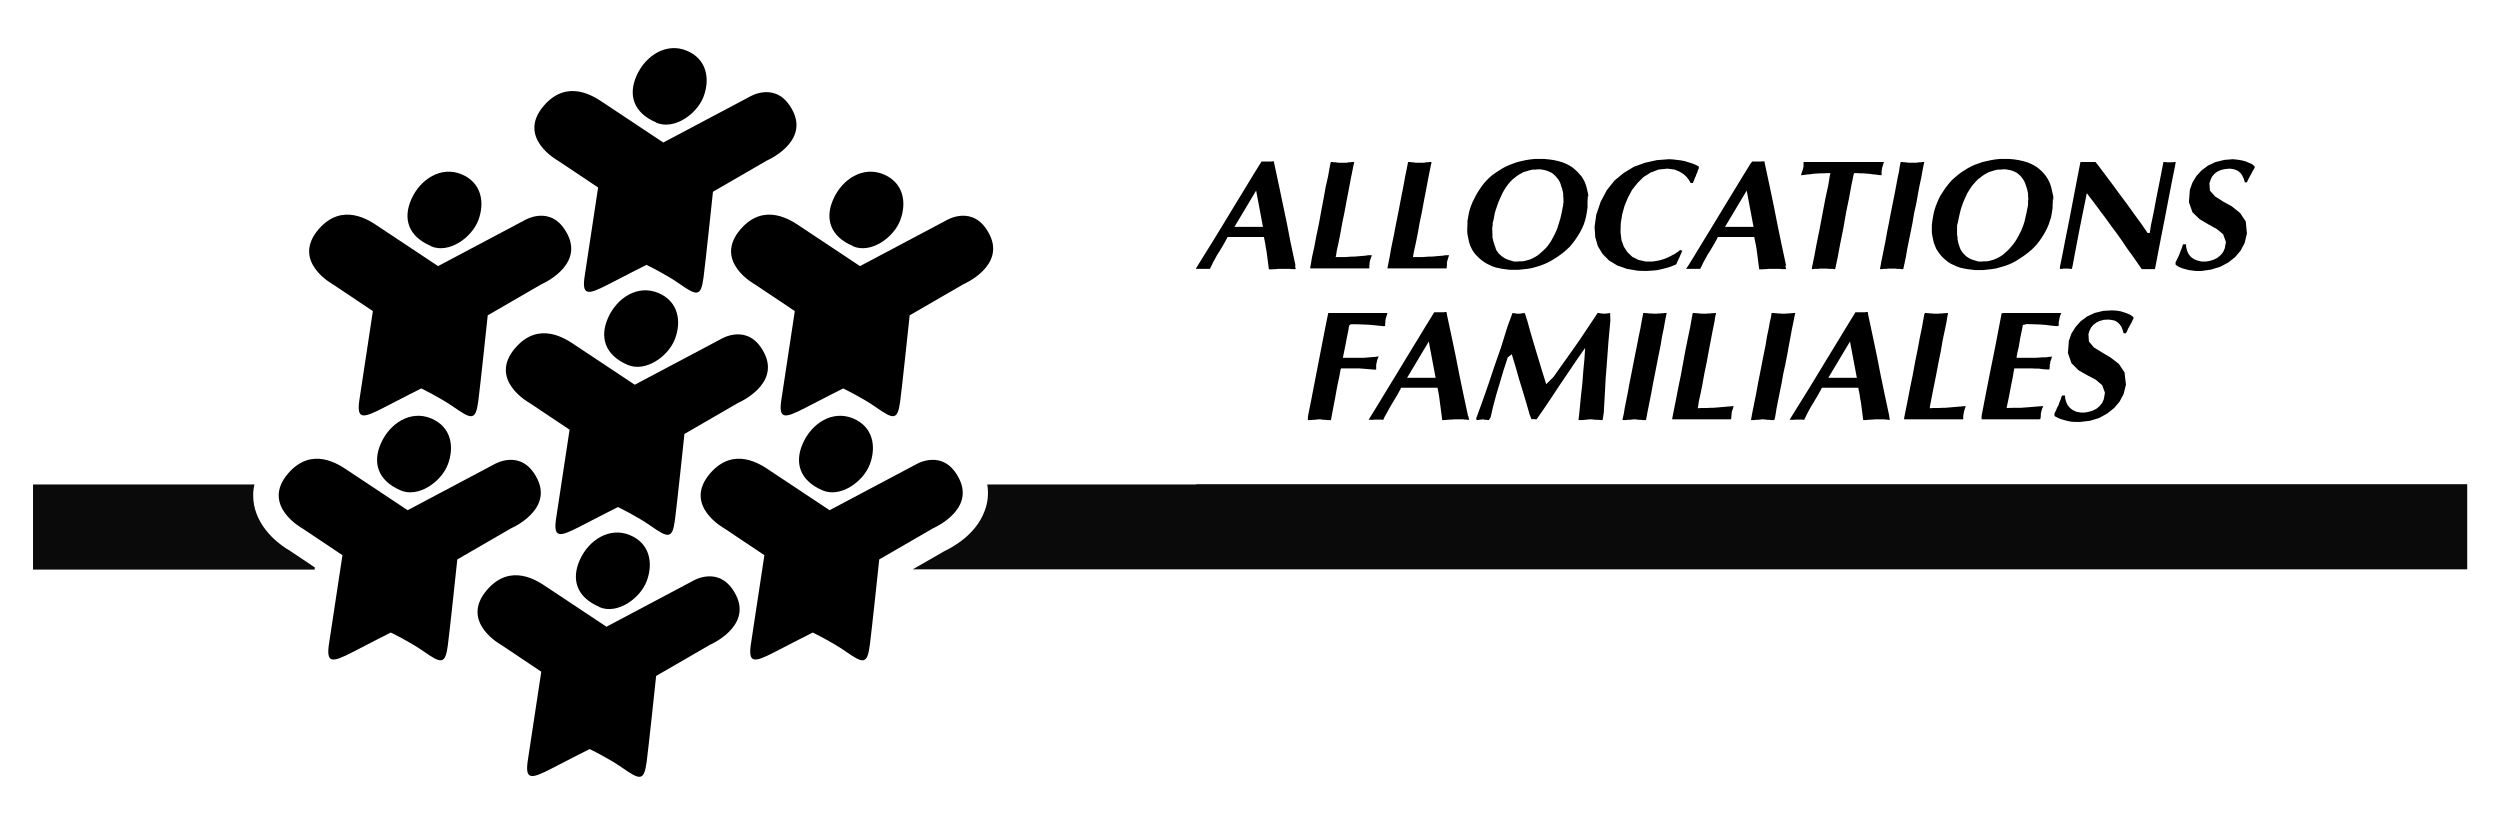
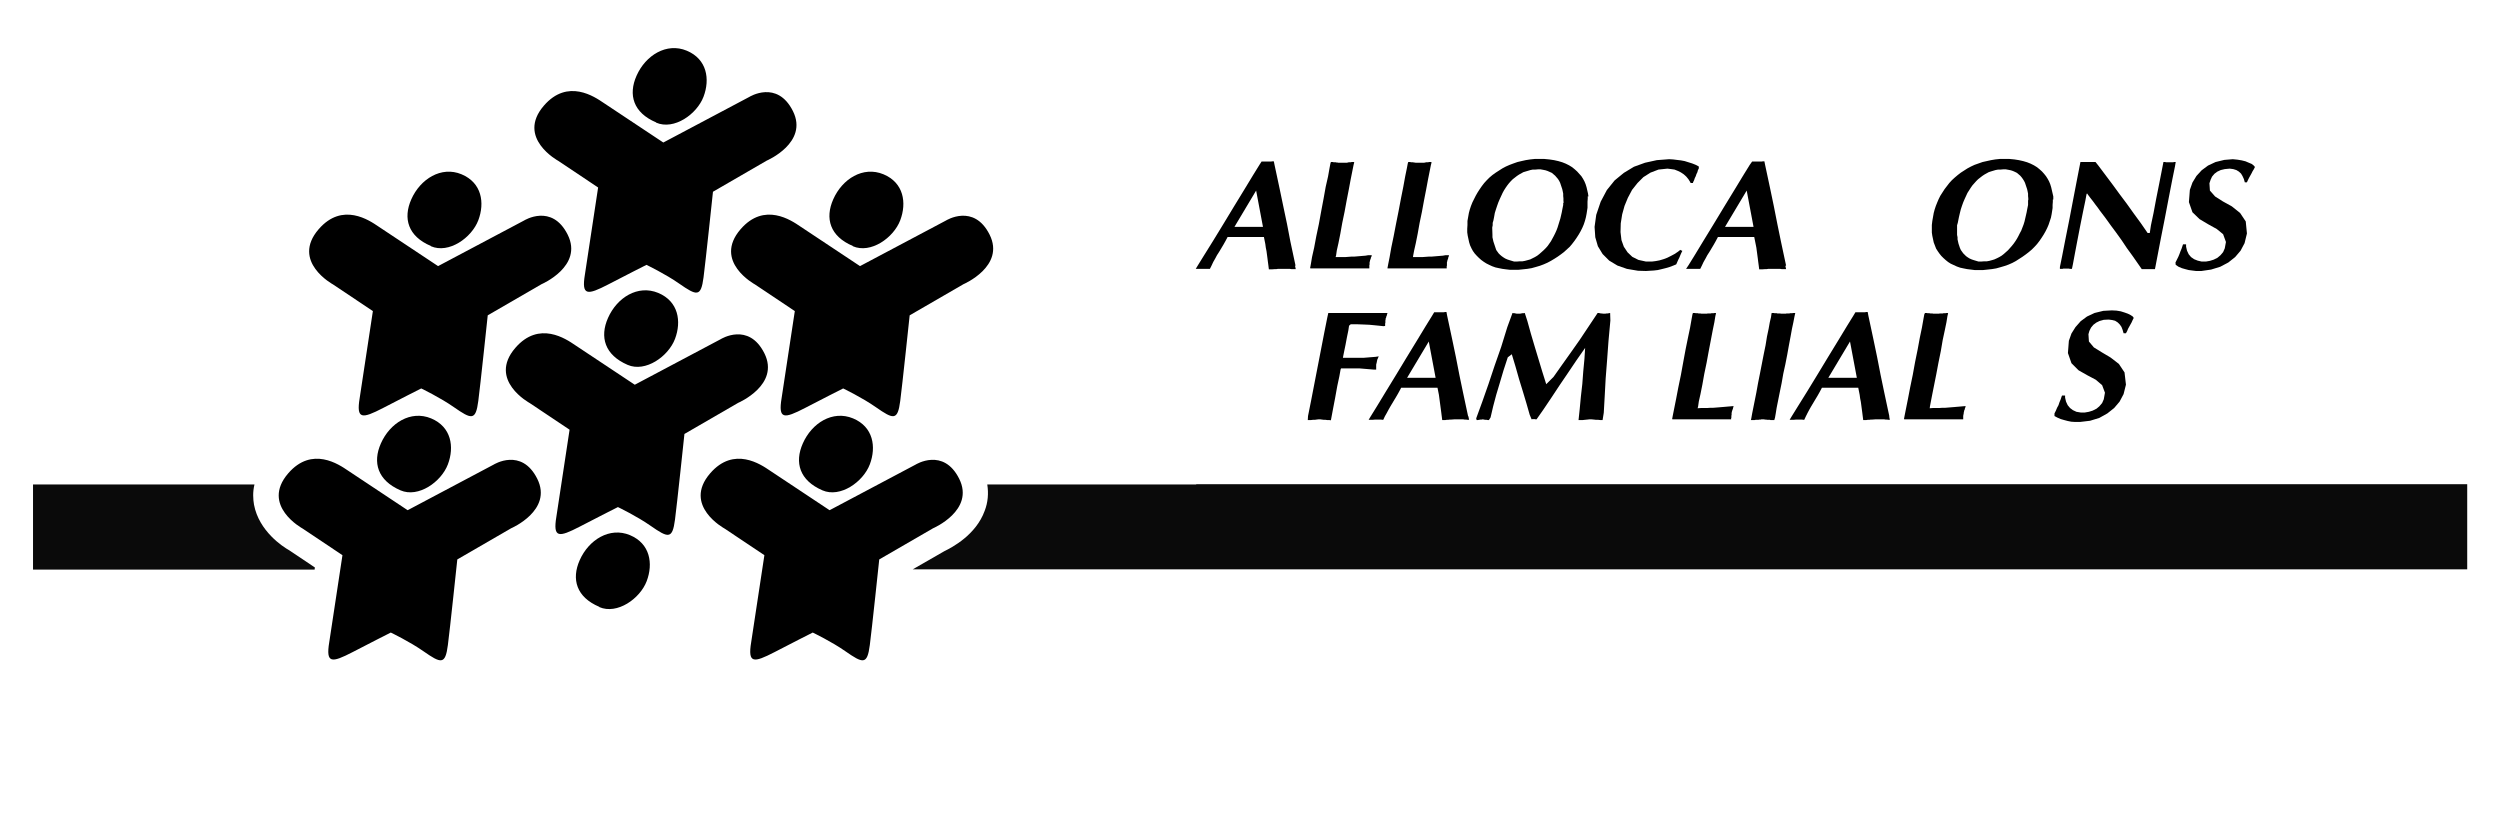
<svg xmlns="http://www.w3.org/2000/svg" id="Layer_1" data-name="Layer 1" viewBox="0 0 106 35">
  <defs>
    <style>
      .cls-1 {
        isolation: isolate;
        opacity: .96;
      }

      .cls-1, .cls-2, .cls-3 {
        stroke-width: 0px;
      }

      .cls-3 {
        fill-rule: evenodd;
      }
    </style>
  </defs>
  <g>
    <g>
      <path class="cls-3" d="m17.29,21.63l3.64-1.93s1.18-.74,1.85.6c.67,1.34-1.11,2.1-1.11,2.1l-2.28,1.32s-.32,3.03-.4,3.63c-.11.84-.28.79-1.04.26-.57-.4-1.38-.79-1.38-.79,0,0-1.01.51-1.62.83-.89.46-1.14.49-.99-.42.12-.77.56-3.69.56-3.69l-1.69-1.13s-1.79-.97-.61-2.34c1.01-1.17,2.16-.37,2.53-.12.37.25,2.53,1.68,2.53,1.68h0Z" />
      <path class="cls-3" d="m16.98,20.79c.76.33,1.73-.36,2.01-1.1.28-.74.15-1.59-.71-1.95-.87-.36-1.75.2-2.13,1.06-.36.81-.14,1.57.83,1.99h0Z" />
    </g>
    <g>
      <path class="cls-3" d="m35.18,21.63l3.64-1.93s1.18-.74,1.85.6-1.11,2.1-1.11,2.1l-2.28,1.32s-.32,3.03-.4,3.63c-.11.84-.28.79-1.04.26-.57-.4-1.38-.79-1.38-.79,0,0-1.01.51-1.62.83-.89.46-1.14.49-.99-.42.12-.77.56-3.69.56-3.69l-1.69-1.13s-1.79-.97-.61-2.34c1.01-1.17,2.16-.37,2.53-.12.37.25,2.53,1.68,2.53,1.68h0Z" />
      <path class="cls-3" d="m34.87,20.79c.76.33,1.73-.36,2.01-1.1.28-.74.15-1.59-.71-1.95-.87-.36-1.75.2-2.13,1.06-.36.81-.14,1.57.83,1.99h0Z" />
    </g>
    <g>
      <path class="cls-3" d="m28.13,6.04l3.64-1.93s1.18-.74,1.85.6c.67,1.34-1.11,2.1-1.11,2.1l-2.28,1.32s-.32,3.03-.4,3.63c-.11.84-.28.79-1.04.26-.57-.4-1.38-.79-1.38-.79,0,0-1.01.51-1.62.83-.89.46-1.14.49-.99-.42.12-.77.56-3.69.56-3.69l-1.69-1.13s-1.79-.97-.61-2.34c1.01-1.17,2.16-.37,2.53-.12.37.25,2.53,1.68,2.53,1.68h0Z" />
-       <path class="cls-3" d="m27.82,5.2c.76.33,1.73-.36,2.01-1.1.28-.74.15-1.59-.71-1.95-.86-.36-1.75.2-2.13,1.06-.36.81-.14,1.57.83,1.98h0Z" />
+       <path class="cls-3" d="m27.82,5.2c.76.33,1.73-.36,2.01-1.1.28-.74.15-1.59-.71-1.95-.86-.36-1.75.2-2.13,1.06-.36.81-.14,1.57.83,1.98Z" />
    </g>
    <g>
      <path class="cls-3" d="m18.58,11.28l3.64-1.93s1.18-.74,1.85.6c.67,1.34-1.11,2.1-1.11,2.1l-2.28,1.32s-.32,3.03-.4,3.63c-.11.84-.28.79-1.04.26-.57-.4-1.38-.79-1.38-.79,0,0-1.01.51-1.62.83-.89.46-1.14.49-.99-.42.12-.77.56-3.69.56-3.69l-1.69-1.13s-1.79-.97-.61-2.34c1.01-1.17,2.16-.37,2.53-.12.37.25,2.53,1.68,2.53,1.68h0Z" />
      <path class="cls-3" d="m18.27,10.44c.76.33,1.73-.36,2.01-1.1.28-.74.15-1.59-.71-1.95-.86-.36-1.75.2-2.13,1.06-.36.81-.14,1.57.83,1.98h0Z" />
    </g>
    <g>
      <path class="cls-3" d="m36.47,11.28l3.64-1.93s1.18-.74,1.85.6-1.11,2.1-1.11,2.1l-2.28,1.32s-.32,3.03-.4,3.63c-.11.84-.28.79-1.04.26-.57-.4-1.38-.79-1.38-.79,0,0-1.01.51-1.62.83-.89.46-1.14.49-.99-.42.12-.77.56-3.69.56-3.69l-1.69-1.13s-1.79-.97-.61-2.34c1.01-1.17,2.16-.37,2.53-.12.37.25,2.53,1.68,2.53,1.68h0Z" />
      <path class="cls-3" d="m36.16,10.44c.76.33,1.73-.36,2.01-1.1s.15-1.59-.71-1.95c-.87-.36-1.75.2-2.13,1.06-.36.81-.14,1.57.83,1.98h0Z" />
    </g>
    <g>
      <path class="cls-3" d="m26.92,16.31l3.64-1.93s1.18-.74,1.85.6c.67,1.34-1.11,2.1-1.11,2.1l-2.28,1.32s-.32,3.03-.4,3.63c-.11.84-.28.79-1.04.26-.57-.4-1.38-.79-1.38-.79,0,0-1.01.51-1.62.83-.89.46-1.14.49-.99-.42.12-.77.56-3.69.56-3.69l-1.69-1.13s-1.79-.97-.61-2.34c1.01-1.17,2.16-.37,2.53-.12.37.25,2.53,1.68,2.53,1.68h0Z" />
      <path class="cls-3" d="m26.61,15.47c.76.33,1.73-.36,2.01-1.1.28-.74.15-1.59-.71-1.95-.87-.36-1.75.2-2.13,1.06-.36.81-.14,1.57.83,1.99h0Z" />
    </g>
    <g>
-       <path class="cls-3" d="m25.72,26.57l3.64-1.93s1.18-.74,1.85.6c.67,1.34-1.11,2.1-1.11,2.1l-2.28,1.32s-.32,3.03-.4,3.63c-.11.84-.28.79-1.04.26-.57-.4-1.38-.79-1.38-.79,0,0-1.01.51-1.62.83-.89.46-1.14.49-.99-.42.12-.77.56-3.69.56-3.69l-1.69-1.13s-1.79-.97-.61-2.34c1.01-1.17,2.16-.37,2.53-.12.37.25,2.53,1.68,2.53,1.68h0Z" />
      <path class="cls-3" d="m25.41,25.74c.76.33,1.73-.36,2.01-1.1.28-.74.15-1.59-.71-1.95-.86-.36-1.75.2-2.13,1.06-.36.81-.14,1.57.83,1.98h0Z" />
    </g>
  </g>
  <g>
    <g>
      <path class="cls-2" d="m54.93,11.26l-.09-.42-.13-.61-.14-.73-.16-.76-.15-.72-.13-.61-.09-.42-.03-.15h-.06s-.06.01-.06.01h-.4s-.09.14-.09.14l-.26.42-.37.61-.44.72-.46.76-.44.72-.38.61-.26.42-.09.15h.6l.07-.14.07-.15.08-.14.08-.15.09-.14.09-.15.09-.15.09-.16.09-.17h1.54l.03.15.03.15.02.15.03.15.02.15.02.15.02.16.02.15.02.16h.13s.13-.01.13-.01h.06s.06-.01.06-.01h.51s.06.01.06.01h.19s-.03-.14-.03-.14h0Zm-2.59-1.64l.92-1.54.29,1.54h-1.21Z" />
      <polygon class="cls-2" points="59.91 10.9 59.92 10.83 59.96 10.62 60.03 10.31 60.11 9.91 60.19 9.46 60.29 8.98 60.38 8.49 60.47 8.03 60.55 7.6 60.62 7.25 60.67 7 60.7 6.88 60.67 6.87 60.63 6.87 60.59 6.87 60.55 6.88 60.51 6.88 60.47 6.88 60.43 6.89 60.38 6.9 60.35 6.9 60.31 6.9 60.26 6.9 60.22 6.9 60.19 6.9 60.14 6.9 60.1 6.9 60.07 6.9 60.02 6.9 59.98 6.89 59.95 6.89 59.91 6.88 59.87 6.88 59.83 6.88 59.79 6.87 59.75 6.87 59.71 6.87 59.69 6.93 59.65 7.14 59.58 7.48 59.5 7.92 59.4 8.42 59.3 8.95 59.19 9.5 59.09 10.02 58.99 10.5 58.92 10.9 58.86 11.2 58.83 11.36 58.83 11.38 58.93 11.38 59.09 11.38 59.32 11.38 59.58 11.38 59.87 11.38 60.18 11.38 60.47 11.38 60.76 11.38 61 11.38 61.18 11.38 61.3 11.38 61.34 11.38 61.34 11.35 61.34 11.33 61.34 11.31 61.34 11.29 61.35 11.26 61.35 11.24 61.35 11.22 61.35 11.19 61.35 11.17 61.35 11.15 61.35 11.12 61.36 11.1 61.36 11.08 61.37 11.05 61.37 11.04 61.38 11.01 61.39 10.99 61.4 10.97 61.4 10.94 61.41 10.92 61.41 10.89 61.43 10.88 61.43 10.85 61.44 10.82 61.41 10.82 61.29 10.82 61.18 10.84 61.06 10.85 60.94 10.86 60.82 10.87 60.7 10.88 60.58 10.88 60.45 10.89 60.31 10.9 60.19 10.9 60.05 10.9 59.91 10.9" />
      <polygon class="cls-2" points="56.63 10.9 56.65 10.83 56.68 10.62 56.75 10.31 56.83 9.91 56.91 9.46 57.01 8.98 57.1 8.49 57.19 8.03 57.27 7.6 57.34 7.25 57.39 7 57.42 6.88 57.4 6.87 57.35 6.87 57.31 6.87 57.27 6.88 57.23 6.88 57.19 6.88 57.15 6.89 57.11 6.9 57.07 6.9 57.02 6.9 56.98 6.9 56.95 6.9 56.9 6.9 56.86 6.9 56.83 6.9 56.79 6.9 56.74 6.9 56.71 6.89 56.67 6.89 56.63 6.88 56.59 6.88 56.55 6.88 56.51 6.87 56.47 6.87 56.43 6.87 56.41 6.93 56.37 7.14 56.31 7.48 56.21 7.92 56.12 8.42 56.02 8.95 55.92 9.5 55.81 10.02 55.72 10.5 55.63 10.9 55.58 11.2 55.55 11.36 55.56 11.38 55.65 11.38 55.81 11.38 56.04 11.38 56.3 11.38 56.59 11.38 56.9 11.38 57.19 11.38 57.48 11.38 57.72 11.38 57.9 11.38 58.02 11.38 58.06 11.38 58.06 11.35 58.06 11.33 58.06 11.31 58.06 11.29 58.06 11.26 58.06 11.24 58.07 11.22 58.07 11.19 58.07 11.17 58.07 11.15 58.07 11.12 58.08 11.1 58.08 11.08 58.09 11.05 58.09 11.04 58.1 11.01 58.11 10.99 58.12 10.97 58.12 10.94 58.13 10.92 58.14 10.89 58.15 10.88 58.16 10.85 58.16 10.82 58.12 10.82 58.01 10.82 57.9 10.84 57.78 10.85 57.66 10.86 57.54 10.87 57.42 10.88 57.3 10.88 57.17 10.89 57.04 10.9 56.9 10.9 56.77 10.9 56.63 10.9" />
      <path class="cls-2" d="m67.35,8.33l-.02-.13-.03-.13-.03-.13-.04-.13-.05-.12-.06-.11-.07-.11-.09-.1-.09-.1-.1-.09-.11-.09-.13-.08-.14-.07-.15-.06-.17-.05-.18-.04-.2-.03-.21-.02h-.41l-.19.02-.19.03-.18.04-.17.04-.17.06-.16.06-.16.07-.15.08-.14.09-.14.09-.14.1-.13.11-.11.11-.11.12-.1.13-.09.13-.09.14-.08.14-.07.14-.07.14-.06.15-.05.15-.04.15-.03.17-.03.17v.17s-.01.16-.01.16v.15l.02.14.03.14.03.14.04.13.06.13.06.11.07.1.09.1.09.09.1.09.11.08.11.07.12.06.13.06.14.05.14.03.15.03.15.02.17.02h.36l.19-.02.19-.02.18-.03.18-.05.17-.05.16-.06.16-.07.15-.08.15-.09.14-.09.14-.1.13-.1.12-.11.12-.11.1-.12.1-.13.09-.13.09-.14.08-.14.07-.14.06-.14.05-.15.04-.15.03-.15.02-.13.02-.13v-.26s.01-.13.01-.13v-.13s-.02.03-.02.03Zm-1.07.26v.1l-.02.1-.02.1-.02.11-.03.13-.03.13-.04.13-.04.13-.04.13-.05.13-.05.11-.06.12-.06.11-.06.11-.07.1-.07.1-.08.09-.09.09-.09.08-.09.08-.09.07-.1.06-.1.05-.1.05-.11.03-.11.03-.11.02h-.12s-.12.01-.12.01h-.11s-.1-.03-.1-.03l-.1-.03-.09-.03-.09-.04-.08-.05-.07-.05-.07-.06-.06-.06-.05-.07-.05-.07-.03-.09-.03-.09-.03-.09-.03-.09-.02-.09-.02-.09v-.1s-.01-.31-.01-.31l.02-.1v-.1s.03-.1.03-.1l.03-.15.03-.17.05-.16.05-.15.05-.14.06-.14.06-.13.06-.13.06-.11.07-.11.07-.1.07-.09.08-.09.08-.08.09-.07.09-.07.09-.06.09-.05.09-.05.1-.03.1-.03.1-.03.1-.02h.11s.11-.01.11-.01h.11l.11.02.1.02.09.03.09.04.09.04.07.06.07.06.06.07.06.07.05.08.04.08.03.09.03.09.03.09.02.09.02.1v.1s.01.1.01.1v.1s.01.1.01.1h0Z" />
      <polygon class="cls-2" points="71.33 10.64 71.32 10.63 71.31 10.63 71.29 10.62 71.28 10.61 71.27 10.61 71.25 10.6 71.25 10.59 71.15 10.67 71 10.77 70.85 10.85 70.69 10.93 70.53 10.99 70.36 11.04 70.2 11.07 70.04 11.09 69.79 11.09 69.47 11.02 69.21 10.89 69.01 10.7 68.85 10.46 68.75 10.18 68.71 9.84 68.72 9.47 68.78 9.09 68.88 8.73 69.02 8.39 69.2 8.05 69.43 7.76 69.68 7.51 69.98 7.32 70.32 7.19 70.7 7.15 70.86 7.17 71 7.19 71.15 7.25 71.27 7.31 71.39 7.39 71.5 7.49 71.59 7.6 71.67 7.73 71.68 7.76 71.69 7.76 71.71 7.76 71.72 7.76 71.74 7.76 71.75 7.76 71.76 7.76 71.78 7.76 71.79 7.72 71.83 7.64 71.86 7.55 71.9 7.47 71.93 7.38 71.97 7.3 71.99 7.22 72.03 7.14 72.03 7.06 71.9 6.99 71.75 6.93 71.59 6.88 71.43 6.83 71.27 6.8 71.1 6.78 70.94 6.76 70.77 6.75 70.25 6.79 69.75 6.9 69.28 7.07 68.85 7.33 68.46 7.65 68.13 8.06 67.87 8.55 67.68 9.11 67.61 9.62 67.64 10.06 67.75 10.44 67.95 10.77 68.23 11.05 68.58 11.26 68.98 11.4 69.45 11.48 69.79 11.49 69.95 11.48 70.12 11.47 70.29 11.45 70.46 11.41 70.62 11.37 70.79 11.32 70.95 11.26 71.07 11.21 71.09 11.17 71.12 11.1 71.16 11.01 71.21 10.91 71.25 10.81 71.29 10.72 71.32 10.66 71.33 10.64" />
      <path class="cls-2" d="m75.73,11.26l-.09-.42-.13-.61-.15-.73-.15-.76-.15-.72-.13-.61-.09-.42-.03-.15h-.06s-.06.01-.06.01h-.4s-.1.14-.1.14l-.26.42-.37.61-.44.72-.46.76-.44.72-.37.61-.26.42-.1.15h.6l.07-.14.07-.15.08-.14.08-.15.09-.14.09-.15.09-.15.09-.16.09-.17h1.54l.03.15.03.15.03.15.02.15.02.15.02.15.02.16.02.15.02.16h.13s.13-.01.13-.01h.06s.06-.01.06-.01h.51s.06.01.06.01h.19s-.03-.14-.03-.14h0Zm-2.59-1.64l.92-1.54.29,1.54h-1.2Z" />
-       <polygon class="cls-2" points="80.59 6.87 80.58 6.91 80.55 7.05 80.52 7.26 80.46 7.54 80.4 7.86 80.33 8.23 80.25 8.63 80.17 9.03 80.09 9.45 80.01 9.85 79.94 10.24 79.87 10.59 79.81 10.89 79.76 11.13 79.73 11.31 79.71 11.4 79.72 11.41 79.76 11.41 79.78 11.41 79.82 11.41 79.84 11.4 79.88 11.4 79.91 11.4 79.94 11.4 79.97 11.4 80 11.4 80.03 11.39 80.06 11.39 80.09 11.39 80.12 11.39 80.15 11.39 80.18 11.39 80.21 11.39 80.24 11.39 80.27 11.39 80.3 11.39 80.33 11.39 80.36 11.39 80.39 11.39 80.42 11.4 80.45 11.4 80.48 11.4 80.51 11.4 80.54 11.4 80.57 11.4 80.6 11.41 80.63 11.41 80.66 11.41 80.69 11.41 80.7 11.4 80.72 11.31 80.76 11.13 80.81 10.89 80.86 10.59 80.93 10.24 81.01 9.85 81.09 9.45 81.16 9.03 81.25 8.63 81.32 8.23 81.39 7.86 81.46 7.54 81.51 7.26 81.55 7.05 81.58 6.91 81.59 6.87 81.56 6.87 81.53 6.87 81.5 6.87 81.47 6.88 81.44 6.88 81.4 6.88 81.37 6.88 81.34 6.89 81.31 6.89 81.28 6.89 81.25 6.9 81.22 6.9 81.19 6.9 81.16 6.9 81.13 6.9 81.1 6.9 81.07 6.9 81.04 6.9 81.01 6.9 80.98 6.9 80.95 6.9 80.92 6.9 80.89 6.89 80.86 6.89 80.83 6.89 80.8 6.88 80.77 6.88 80.74 6.88 80.71 6.88 80.68 6.87 80.65 6.87 80.62 6.87 80.59 6.87" />
-       <polygon class="cls-2" points="77.81 11.41 77.84 11.28 77.92 10.9 78.02 10.36 78.15 9.72 78.27 9.03 78.4 8.4 78.5 7.85 78.58 7.47 78.61 7.34 78.74 7.34 78.87 7.35 79.01 7.35 79.13 7.36 79.26 7.37 79.39 7.39 79.52 7.4 79.65 7.42 79.78 7.43 79.78 7.4 79.78 7.37 79.78 7.34 79.78 7.3 79.78 7.27 79.78 7.25 79.79 7.21 79.79 7.18 79.8 7.14 79.8 7.11 79.82 7.08 79.82 7.06 79.83 7.02 79.84 6.99 79.85 6.96 79.86 6.93 79.87 6.9 79.88 6.87 79.77 6.87 79.45 6.87 79 6.87 78.46 6.87 77.89 6.87 77.36 6.87 76.9 6.87 76.59 6.87 76.47 6.87 76.47 6.9 76.47 6.93 76.47 6.96 76.47 6.99 76.47 7.02 76.47 7.06 76.46 7.08 76.46 7.11 76.45 7.14 76.44 7.18 76.43 7.21 76.42 7.25 76.41 7.27 76.4 7.3 76.39 7.34 76.38 7.37 76.37 7.4 76.36 7.43 76.48 7.42 76.6 7.4 76.74 7.39 76.87 7.37 77.01 7.36 77.16 7.35 77.3 7.35 77.46 7.34 77.61 7.34 77.58 7.47 77.52 7.85 77.4 8.4 77.28 9.03 77.15 9.72 77.02 10.36 76.92 10.9 76.84 11.28 76.82 11.41 76.88 11.41 76.93 11.4 76.99 11.4 77.05 11.4 77.1 11.4 77.15 11.39 77.21 11.39 77.27 11.39 77.32 11.39 77.38 11.39 77.44 11.39 77.49 11.39 77.54 11.4 77.6 11.4 77.65 11.4 77.71 11.4 77.76 11.41 77.81 11.41" />
      <path class="cls-2" d="m87.06,8.46v-.13s-.03-.13-.03-.13l-.03-.13-.03-.13-.04-.13-.05-.12-.06-.11-.07-.11-.08-.1-.09-.1-.1-.09-.11-.09-.13-.08-.14-.07-.15-.06-.17-.05-.18-.04-.19-.03-.21-.02h-.41l-.19.02-.18.03-.18.04-.18.04-.17.06-.17.06-.15.07-.15.08-.14.09-.14.09-.13.1-.13.11-.12.11-.11.12-.1.13-.1.13-.09.14-.09.14-.07.14-.06.14-.06.15-.05.15-.04.15-.03.17-.03.17-.02.17v.32l.02.14.03.14.03.14.05.13.05.13.07.11.07.1.08.1.09.09.1.09.1.08.11.07.13.06.13.06.14.05.14.03.15.03.16.02.16.02h.37l.19-.02.18-.02.18-.03.18-.05.17-.05.17-.06.16-.07.15-.08.14-.09.14-.09.14-.1.13-.1.13-.11.11-.11.11-.12.1-.13.09-.13.09-.14.08-.14.07-.14.06-.14.05-.15.05-.15.03-.15.02-.13.02-.13v-.13s.01-.13.01-.13v-.13.03Zm-1.07.02v.21s-.02.1-.02.1l-.02.1-.02.11-.03.13-.03.13-.03.13-.04.13-.05.13-.05.13-.06.11-.06.12-.06.11-.07.11-.07.1-.08.1-.08.09-.08.09-.09.08-.09.08-.09.07-.1.06-.1.05-.11.05-.1.03-.11.03-.11.02h-.12s-.12.01-.12.01h-.11s-.1-.03-.1-.03l-.1-.03-.09-.03-.09-.04-.08-.05-.07-.05-.06-.06-.06-.06-.05-.07-.05-.07-.04-.09-.03-.09-.03-.09-.02-.09-.02-.09v-.09s-.02-.1-.02-.1v-.41s.03-.1.03-.1l.02-.1.03-.15.04-.17.04-.16.05-.15.05-.14.06-.14.06-.13.06-.13.07-.11.07-.11.07-.1.08-.09.08-.09.08-.08.09-.07.09-.07.09-.06.09-.05.09-.05.09-.03.1-.03.1-.03.11-.02h.1s.11-.01.11-.01h.12l.11.02.1.02.09.03.09.04.08.04.07.06.07.06.06.07.05.07.05.08.04.08.03.09.03.09.03.09.02.09.02.1v.1s.01.1.01.1v.1h.01Z" />
      <polygon class="cls-2" points="95.18 7.73 95.19 7.73 95.22 7.73 95.24 7.73 95.25 7.73 95.27 7.73 95.27 7.73 95.31 7.64 95.36 7.54 95.41 7.45 95.46 7.36 95.51 7.26 95.56 7.18 95.61 7.08 95.56 7.02 95.47 6.95 95.35 6.9 95.21 6.84 95.05 6.8 94.87 6.77 94.67 6.75 94.31 6.78 93.94 6.87 93.62 7.02 93.35 7.22 93.13 7.46 92.96 7.74 92.85 8.05 92.81 8.57 92.96 9 93.26 9.29 93.63 9.51 93.99 9.71 94.26 9.93 94.38 10.26 94.33 10.53 94.26 10.69 94.15 10.82 94.02 10.93 93.86 11.01 93.7 11.06 93.53 11.09 93.35 11.09 93.18 11.05 93.03 10.99 92.9 10.9 92.8 10.78 92.73 10.63 92.69 10.46 92.69 10.36 92.67 10.36 92.65 10.36 92.62 10.36 92.6 10.36 92.58 10.36 92.56 10.36 92.54 10.42 92.5 10.54 92.45 10.66 92.41 10.77 92.36 10.89 92.3 11.01 92.24 11.13 92.25 11.23 92.37 11.31 92.51 11.37 92.65 11.41 92.8 11.45 92.95 11.47 93.11 11.49 93.34 11.49 93.75 11.43 94.14 11.31 94.48 11.13 94.77 10.9 95 10.63 95.17 10.31 95.27 9.9 95.22 9.39 94.98 9.03 94.63 8.75 94.25 8.54 93.92 8.33 93.7 8.08 93.68 7.77 93.73 7.62 93.79 7.49 93.89 7.37 94.01 7.28 94.16 7.21 94.33 7.17 94.54 7.15 94.69 7.17 94.82 7.21 94.92 7.27 95.02 7.36 95.08 7.46 95.14 7.59 95.18 7.73" />
      <polygon class="cls-2" points="88.21 6.87 88.06 7.64 87.91 8.42 87.74 9.31 87.57 10.16 87.43 10.88 87.34 11.32 87.34 11.4 87.38 11.4 87.41 11.4 87.45 11.4 87.48 11.39 87.52 11.39 87.56 11.39 87.58 11.39 87.62 11.39 87.65 11.39 87.69 11.39 87.73 11.39 87.76 11.4 87.8 11.4 87.83 11.4 87.85 11.4 87.89 11.21 87.97 10.78 88.08 10.2 88.2 9.58 88.32 8.98 88.42 8.5 88.47 8.23 88.49 8.2 88.54 8.27 88.63 8.39 88.74 8.53 88.85 8.68 88.95 8.81 89.02 8.91 89.05 8.95 89.27 9.24 89.5 9.56 89.73 9.87 89.96 10.19 90.18 10.52 90.42 10.85 90.65 11.18 90.81 11.41 90.86 11.41 90.93 11.41 91.03 11.41 91.15 11.41 91.25 11.41 91.32 11.41 91.37 11.41 91.39 11.31 91.48 10.84 91.62 10.11 91.79 9.25 91.96 8.36 92.11 7.59 92.22 7.05 92.25 6.87 92.22 6.87 92.18 6.87 92.14 6.88 92.11 6.88 92.07 6.88 92.04 6.88 92.01 6.88 91.97 6.88 91.94 6.88 91.9 6.88 91.87 6.88 91.84 6.88 91.8 6.87 91.77 6.87 91.73 6.87 91.71 6.97 91.64 7.33 91.54 7.84 91.42 8.44 91.31 9.03 91.2 9.55 91.15 9.88 91.06 9.88 90.77 9.46 90.47 9.05 90.17 8.63 89.87 8.23 89.57 7.82 89.27 7.42 88.97 7.02 88.85 6.87 88.78 6.87 88.69 6.87 88.56 6.87 88.43 6.87 88.32 6.87 88.24 6.87 88.21 6.87" />
    </g>
    <g>
      <polygon class="cls-2" points="56.43 17.82 56.52 17.34 56.61 16.87 56.7 16.37 56.79 15.95 56.84 15.67 56.86 15.62 56.93 15.62 57.06 15.62 57.21 15.62 57.37 15.62 57.48 15.62 57.54 15.62 57.64 15.62 57.76 15.63 57.88 15.64 58 15.65 58.12 15.66 58.24 15.67 58.35 15.67 58.35 15.63 58.35 15.59 58.35 15.55 58.35 15.5 58.35 15.46 58.36 15.42 58.37 15.38 58.38 15.33 58.39 15.28 58.4 15.24 58.42 15.2 58.44 15.15 58.46 15.11 58.32 15.13 58.2 15.14 58.07 15.15 57.95 15.16 57.83 15.17 57.71 15.17 57.63 15.17 57.56 15.17 57.42 15.17 57.27 15.17 57.12 15.17 57 15.17 56.94 15.17 56.95 15.11 56.99 14.91 57.05 14.62 57.11 14.3 57.17 14.01 57.2 13.81 57.27 13.75 57.57 13.75 57.83 13.76 58.06 13.77 58.27 13.79 58.47 13.81 58.66 13.83 58.73 13.82 58.73 13.77 58.73 13.72 58.74 13.68 58.74 13.64 58.74 13.59 58.75 13.55 58.75 13.51 58.77 13.47 58.78 13.42 58.8 13.38 58.81 13.33 58.83 13.29 58.81 13.27 58.54 13.27 58.08 13.27 57.52 13.27 56.97 13.27 56.54 13.27 56.32 13.27 56.28 13.45 56.15 14.1 55.97 15.03 55.77 16.06 55.59 16.99 55.46 17.64 55.45 17.81 55.52 17.81 55.59 17.81 55.67 17.8 55.75 17.8 55.82 17.79 55.9 17.78 55.98 17.78 56.05 17.79 56.13 17.8 56.2 17.8 56.27 17.81 56.35 17.81 56.43 17.82" />
      <path class="cls-2" d="m62.25,17.66l-.09-.42-.13-.61-.15-.72-.15-.77-.15-.72-.13-.61-.09-.42-.03-.16h-.06s-.06.01-.06.01h-.4s-.09.15-.09.15l-.26.42-.37.61-.44.72-.46.76-.44.72-.37.61-.26.42-.09.15h.17s.11-.01.11-.01h.24s.07.01.07.01h.03l.07-.15.08-.14.08-.15.08-.14.09-.15.09-.15.09-.15.09-.16.09-.17h1.54l.03.15.03.15.02.15.02.15.02.15.02.15.02.15.02.16.02.16h.13s.06-.01.06-.01h.06s.07-.01.07-.01h.06s.13-.01.13-.01h.38s.06.01.06.01h.06s.06.01.06.01h.07s-.03-.15-.03-.15h-.02Zm-2.59-1.64l.92-1.54.29,1.54h-1.21Z" />
      <polygon class="cls-2" points="75.12 13.27 75.11 13.31 75.09 13.45 75.04 13.66 74.99 13.94 74.92 14.27 74.86 14.64 74.78 15.03 74.7 15.44 74.62 15.85 74.54 16.25 74.47 16.64 74.4 16.99 74.34 17.29 74.29 17.54 74.26 17.71 74.24 17.81 74.25 17.81 74.29 17.81 74.32 17.81 74.34 17.81 74.37 17.81 74.4 17.81 74.44 17.8 74.47 17.8 74.5 17.8 74.53 17.8 74.56 17.8 74.59 17.79 74.62 17.79 74.65 17.79 74.68 17.78 74.71 17.78 74.75 17.78 74.77 17.78 74.8 17.78 74.83 17.79 74.86 17.79 74.89 17.79 74.92 17.8 74.95 17.8 74.98 17.8 75.01 17.8 75.04 17.8 75.07 17.81 75.1 17.81 75.13 17.81 75.16 17.81 75.19 17.81 75.22 17.81 75.23 17.81 75.26 17.71 75.29 17.54 75.33 17.29 75.39 16.99 75.46 16.64 75.54 16.25 75.61 15.85 75.7 15.44 75.78 15.03 75.85 14.64 75.92 14.27 75.98 13.94 76.04 13.66 76.08 13.45 76.11 13.31 76.12 13.27 76.09 13.27 76.06 13.27 76.02 13.27 76 13.28 75.96 13.28 75.93 13.28 75.9 13.28 75.87 13.29 75.84 13.29 75.81 13.29 75.78 13.29 75.75 13.29 75.72 13.3 75.69 13.3 75.66 13.3 75.63 13.3 75.6 13.3 75.57 13.3 75.54 13.3 75.51 13.3 75.48 13.29 75.45 13.29 75.42 13.29 75.39 13.29 75.36 13.29 75.33 13.28 75.3 13.28 75.27 13.28 75.24 13.28 75.21 13.27 75.18 13.27 75.15 13.27 75.12 13.27" />
      <polygon class="cls-2" points="71.98 17.31 72 17.23 72.03 17.02 72.1 16.71 72.18 16.31 72.26 15.86 72.36 15.38 72.45 14.89 72.54 14.42 72.62 14 72.69 13.66 72.73 13.41 72.76 13.28 72.74 13.27 72.7 13.27 72.66 13.28 72.61 13.28 72.57 13.28 72.53 13.29 72.49 13.29 72.45 13.29 72.41 13.29 72.37 13.3 72.33 13.3 72.29 13.3 72.25 13.3 72.21 13.3 72.18 13.3 72.14 13.3 72.09 13.29 72.06 13.29 72.02 13.29 71.98 13.28 71.94 13.28 71.9 13.28 71.86 13.27 71.82 13.27 71.78 13.27 71.76 13.33 71.72 13.55 71.66 13.89 71.57 14.32 71.47 14.81 71.37 15.35 71.27 15.9 71.16 16.43 71.07 16.9 70.99 17.3 70.93 17.6 70.9 17.76 70.91 17.78 71 17.78 71.16 17.78 71.39 17.78 71.65 17.78 71.94 17.78 72.24 17.78 72.54 17.78 72.82 17.78 73.06 17.78 73.24 17.78 73.36 17.78 73.4 17.78 73.4 17.76 73.4 17.73 73.41 17.71 73.41 17.69 73.41 17.66 73.41 17.64 73.41 17.62 73.42 17.6 73.42 17.57 73.42 17.55 73.42 17.53 73.42 17.5 73.43 17.48 73.43 17.46 73.44 17.43 73.44 17.41 73.46 17.39 73.46 17.37 73.47 17.34 73.48 17.32 73.48 17.3 73.49 17.27 73.5 17.25 73.51 17.23 73.47 17.22 73.36 17.23 73.24 17.24 73.13 17.25 73.01 17.26 72.89 17.27 72.77 17.28 72.64 17.29 72.52 17.29 72.38 17.3 72.25 17.3 72.12 17.3 71.98 17.31" />
-       <polygon class="cls-2" points="69.67 13.27 69.67 13.31 69.64 13.45 69.6 13.66 69.55 13.94 69.48 14.27 69.41 14.64 69.33 15.03 69.25 15.44 69.17 15.85 69.09 16.25 69.02 16.64 68.95 16.99 68.89 17.29 68.85 17.54 68.81 17.71 68.79 17.81 68.81 17.81 68.84 17.81 68.86 17.81 68.9 17.81 68.93 17.81 68.96 17.81 68.99 17.8 69.02 17.8 69.05 17.8 69.09 17.8 69.11 17.8 69.14 17.79 69.17 17.79 69.2 17.79 69.24 17.78 69.26 17.78 69.29 17.78 69.32 17.78 69.36 17.78 69.38 17.79 69.41 17.79 69.44 17.79 69.48 17.8 69.51 17.8 69.53 17.8 69.56 17.8 69.6 17.8 69.62 17.81 69.65 17.81 69.68 17.81 69.71 17.81 69.74 17.81 69.77 17.81 69.79 17.81 69.81 17.71 69.84 17.54 69.89 17.29 69.95 16.99 70.02 16.64 70.09 16.25 70.17 15.85 70.25 15.44 70.33 15.03 70.41 14.64 70.47 14.27 70.54 13.94 70.59 13.66 70.63 13.45 70.66 13.31 70.67 13.27 70.64 13.27 70.61 13.27 70.58 13.27 70.55 13.28 70.52 13.28 70.49 13.28 70.46 13.28 70.42 13.29 70.39 13.29 70.37 13.29 70.34 13.29 70.3 13.29 70.27 13.3 70.25 13.3 70.21 13.3 70.19 13.3 70.15 13.3 70.12 13.3 70.09 13.3 70.06 13.3 70.03 13.29 70 13.29 69.97 13.29 69.95 13.29 69.91 13.29 69.88 13.28 69.86 13.28 69.83 13.28 69.79 13.28 69.77 13.27 69.73 13.27 69.71 13.27 69.67 13.27" />
      <polygon class="cls-2" points="67.74 13.27 67.36 13.84 66.98 14.41 66.6 14.95 66.23 15.47 65.87 15.98 65.56 16.29 65.39 15.75 65.23 15.22 65.07 14.69 64.91 14.15 64.76 13.61 64.65 13.27 64.6 13.28 64.55 13.28 64.5 13.29 64.45 13.3 64.41 13.3 64.36 13.3 64.31 13.3 64.26 13.29 64.22 13.28 64.18 13.28 64.13 13.27 63.91 13.87 63.65 14.71 63.37 15.51 63.11 16.29 62.85 17.03 62.59 17.74 62.61 17.81 62.66 17.81 62.72 17.8 62.77 17.79 62.82 17.79 62.87 17.78 62.92 17.79 62.97 17.8 63.03 17.8 63.08 17.81 63.13 17.81 63.2 17.7 63.31 17.23 63.44 16.74 63.59 16.24 63.75 15.7 63.93 15.15 64.1 15.02 64.26 15.55 64.41 16.08 64.57 16.6 64.72 17.1 64.86 17.59 64.94 17.78 64.98 17.77 65.02 17.77 65.07 17.77 65.11 17.78 65.15 17.78 65.43 17.38 65.78 16.86 66.13 16.33 66.49 15.8 66.84 15.28 67.21 14.75 67.18 15.22 67.13 15.75 67.09 16.28 67.03 16.81 66.98 17.34 66.93 17.81 67.02 17.81 67.11 17.81 67.2 17.8 67.3 17.79 67.39 17.78 67.48 17.78 67.58 17.79 67.67 17.8 67.76 17.8 67.85 17.81 67.95 17.81 68 17.5 68.04 16.79 68.08 16.05 68.14 15.28 68.2 14.46 68.28 13.59 68.27 13.27 68.22 13.28 68.16 13.29 68.11 13.29 68.07 13.3 68.01 13.3 67.97 13.3 67.92 13.29 67.88 13.29 67.83 13.28 67.79 13.27 67.74 13.27" />
      <path class="cls-2" d="m80.11,17.66l-.09-.42-.13-.61-.15-.72-.15-.77-.15-.72-.13-.61-.09-.42-.03-.16h-.06s-.06.01-.06.01h-.4s-.09.15-.09.15l-.26.42-.37.61-.44.72-.46.76-.44.72-.38.61-.26.42-.09.15h.17s.11-.01.11-.01h.24s.07.01.07.01h.03l.07-.15.07-.14.08-.15.08-.14.09-.15.09-.15.09-.15.09-.16.09-.17h1.54l.03.15.03.15.02.15.03.15.02.15.02.15.02.15.02.16.02.16h.13s.06-.01.06-.01h.07s.06-.01.06-.01h.06s.13-.01.13-.01h.38s.06.01.06.01h.06s.06.01.06.01h.06s-.03-.15-.03-.15h-.02Zm-2.59-1.64l.92-1.54.29,1.54h-1.21Z" />
      <polygon class="cls-2" points="90.04 14.13 90.06 14.13 90.08 14.13 90.11 14.13 90.12 14.13 90.14 14.13 90.19 14.04 90.23 13.94 90.28 13.85 90.33 13.76 90.38 13.67 90.42 13.58 90.47 13.48 90.43 13.42 90.34 13.36 90.22 13.3 90.08 13.25 89.92 13.2 89.74 13.17 89.54 13.16 89.18 13.18 88.81 13.27 88.49 13.42 88.22 13.62 88 13.87 87.83 14.14 87.72 14.45 87.68 14.97 87.83 15.4 88.13 15.7 88.5 15.91 88.86 16.1 89.13 16.33 89.25 16.65 89.2 16.93 89.13 17.09 89.01 17.23 88.89 17.33 88.73 17.41 88.57 17.46 88.4 17.49 88.22 17.49 88.04 17.46 87.89 17.39 87.77 17.3 87.67 17.18 87.6 17.03 87.56 16.86 87.56 16.77 87.54 16.77 87.52 16.77 87.49 16.77 87.46 16.77 87.45 16.77 87.43 16.77 87.41 16.82 87.37 16.94 87.32 17.06 87.28 17.18 87.22 17.29 87.17 17.41 87.11 17.53 87.11 17.64 87.24 17.71 87.38 17.77 87.52 17.81 87.67 17.85 87.82 17.88 87.97 17.89 88.2 17.89 88.62 17.84 89.01 17.72 89.35 17.53 89.64 17.3 89.87 17.03 90.04 16.71 90.14 16.31 90.08 15.79 89.84 15.43 89.49 15.16 89.12 14.94 88.78 14.73 88.57 14.48 88.55 14.17 88.59 14.03 88.66 13.89 88.76 13.77 88.88 13.68 89.02 13.61 89.2 13.56 89.41 13.55 89.56 13.57 89.68 13.6 89.79 13.67 89.88 13.76 89.95 13.86 90 13.99 90.04 14.13" />
-       <polygon class="cls-2" points="87.4 13.27 87.2 13.27 86.71 13.27 86.08 13.27 85.46 13.27 85.01 13.27 84.87 13.28 84.78 13.75 84.6 14.69 84.37 15.83 84.16 16.9 84.02 17.63 84.02 17.78 84.34 17.78 84.9 17.78 85.54 17.78 86.12 17.78 86.47 17.78 86.52 17.75 86.52 17.7 86.53 17.65 86.53 17.61 86.53 17.56 86.54 17.51 86.55 17.46 86.56 17.41 86.58 17.36 86.59 17.31 86.62 17.26 86.63 17.22 86.44 17.23 86.21 17.25 85.96 17.27 85.69 17.29 85.39 17.29 85.08 17.3 85.11 17.15 85.18 16.82 85.26 16.4 85.34 16 85.39 15.7 85.41 15.62 85.49 15.62 85.64 15.62 85.81 15.62 85.97 15.62 86.08 15.62 86.16 15.62 86.31 15.63 86.46 15.63 86.59 15.65 86.72 15.66 86.85 15.67 86.9 15.66 86.9 15.61 86.91 15.56 86.91 15.51 86.91 15.46 86.93 15.41 86.93 15.36 86.94 15.31 86.96 15.27 86.98 15.21 86.99 15.16 87.01 15.12 86.89 15.13 86.75 15.15 86.61 15.15 86.47 15.16 86.32 15.17 86.19 15.17 86.12 15.17 85.98 15.17 85.81 15.17 85.64 15.17 85.53 15.17 85.5 15.16 85.53 14.99 85.6 14.68 85.66 14.32 85.73 13.99 85.77 13.78 85.94 13.74 86.24 13.75 86.52 13.76 86.77 13.78 87 13.81 87.22 13.83 87.29 13.81 87.29 13.76 87.29 13.71 87.29 13.66 87.3 13.61 87.31 13.56 87.32 13.51 87.33 13.47 87.34 13.42 87.36 13.36 87.38 13.31 87.4 13.27" />
      <polygon class="cls-2" points="81.82 17.31 81.83 17.23 81.87 17.02 81.93 16.71 82.01 16.31 82.1 15.86 82.19 15.38 82.29 14.89 82.37 14.42 82.46 14 82.53 13.66 82.57 13.41 82.6 13.28 82.57 13.27 82.54 13.27 82.49 13.28 82.45 13.28 82.41 13.28 82.37 13.29 82.33 13.29 82.29 13.29 82.25 13.29 82.21 13.3 82.17 13.3 82.13 13.3 82.09 13.3 82.05 13.3 82.01 13.3 81.97 13.3 81.93 13.29 81.89 13.29 81.85 13.29 81.8 13.28 81.77 13.28 81.73 13.28 81.69 13.27 81.65 13.27 81.62 13.27 81.59 13.33 81.55 13.55 81.49 13.89 81.4 14.32 81.31 14.81 81.2 15.35 81.1 15.9 80.99 16.43 80.9 16.9 80.82 17.3 80.76 17.6 80.73 17.76 80.74 17.78 80.83 17.78 80.99 17.78 81.21 17.78 81.48 17.78 81.78 17.78 82.08 17.78 82.38 17.78 82.66 17.78 82.89 17.78 83.08 17.78 83.2 17.78 83.24 17.78 83.24 17.76 83.24 17.73 83.24 17.71 83.24 17.69 83.24 17.66 83.24 17.64 83.24 17.62 83.25 17.6 83.25 17.57 83.26 17.55 83.26 17.53 83.26 17.5 83.27 17.48 83.27 17.46 83.28 17.43 83.28 17.41 83.29 17.39 83.3 17.37 83.31 17.34 83.31 17.32 83.32 17.3 83.33 17.27 83.34 17.25 83.35 17.23 83.31 17.22 83.19 17.23 83.08 17.24 82.96 17.25 82.85 17.26 82.72 17.27 82.6 17.28 82.48 17.29 82.36 17.29 82.22 17.3 82.09 17.3 81.95 17.3 81.82 17.31" />
    </g>
  </g>
  <g>
    <path class="cls-1" d="m10.77,21.4c-.04-.24-.06-.53.02-.86H1.4v3.61h11.94s.01-.06.01-.09l-1.09-.73c-.27-.15-1.28-.81-1.49-1.93Z" />
    <path class="cls-1" d="m50.72,20.54h-8.86c.06.38.03.76-.11,1.12-.37,1.02-1.38,1.55-1.71,1.71l-1.34.77h65.91v-3.61h-53.89,0Z" />
  </g>
</svg>